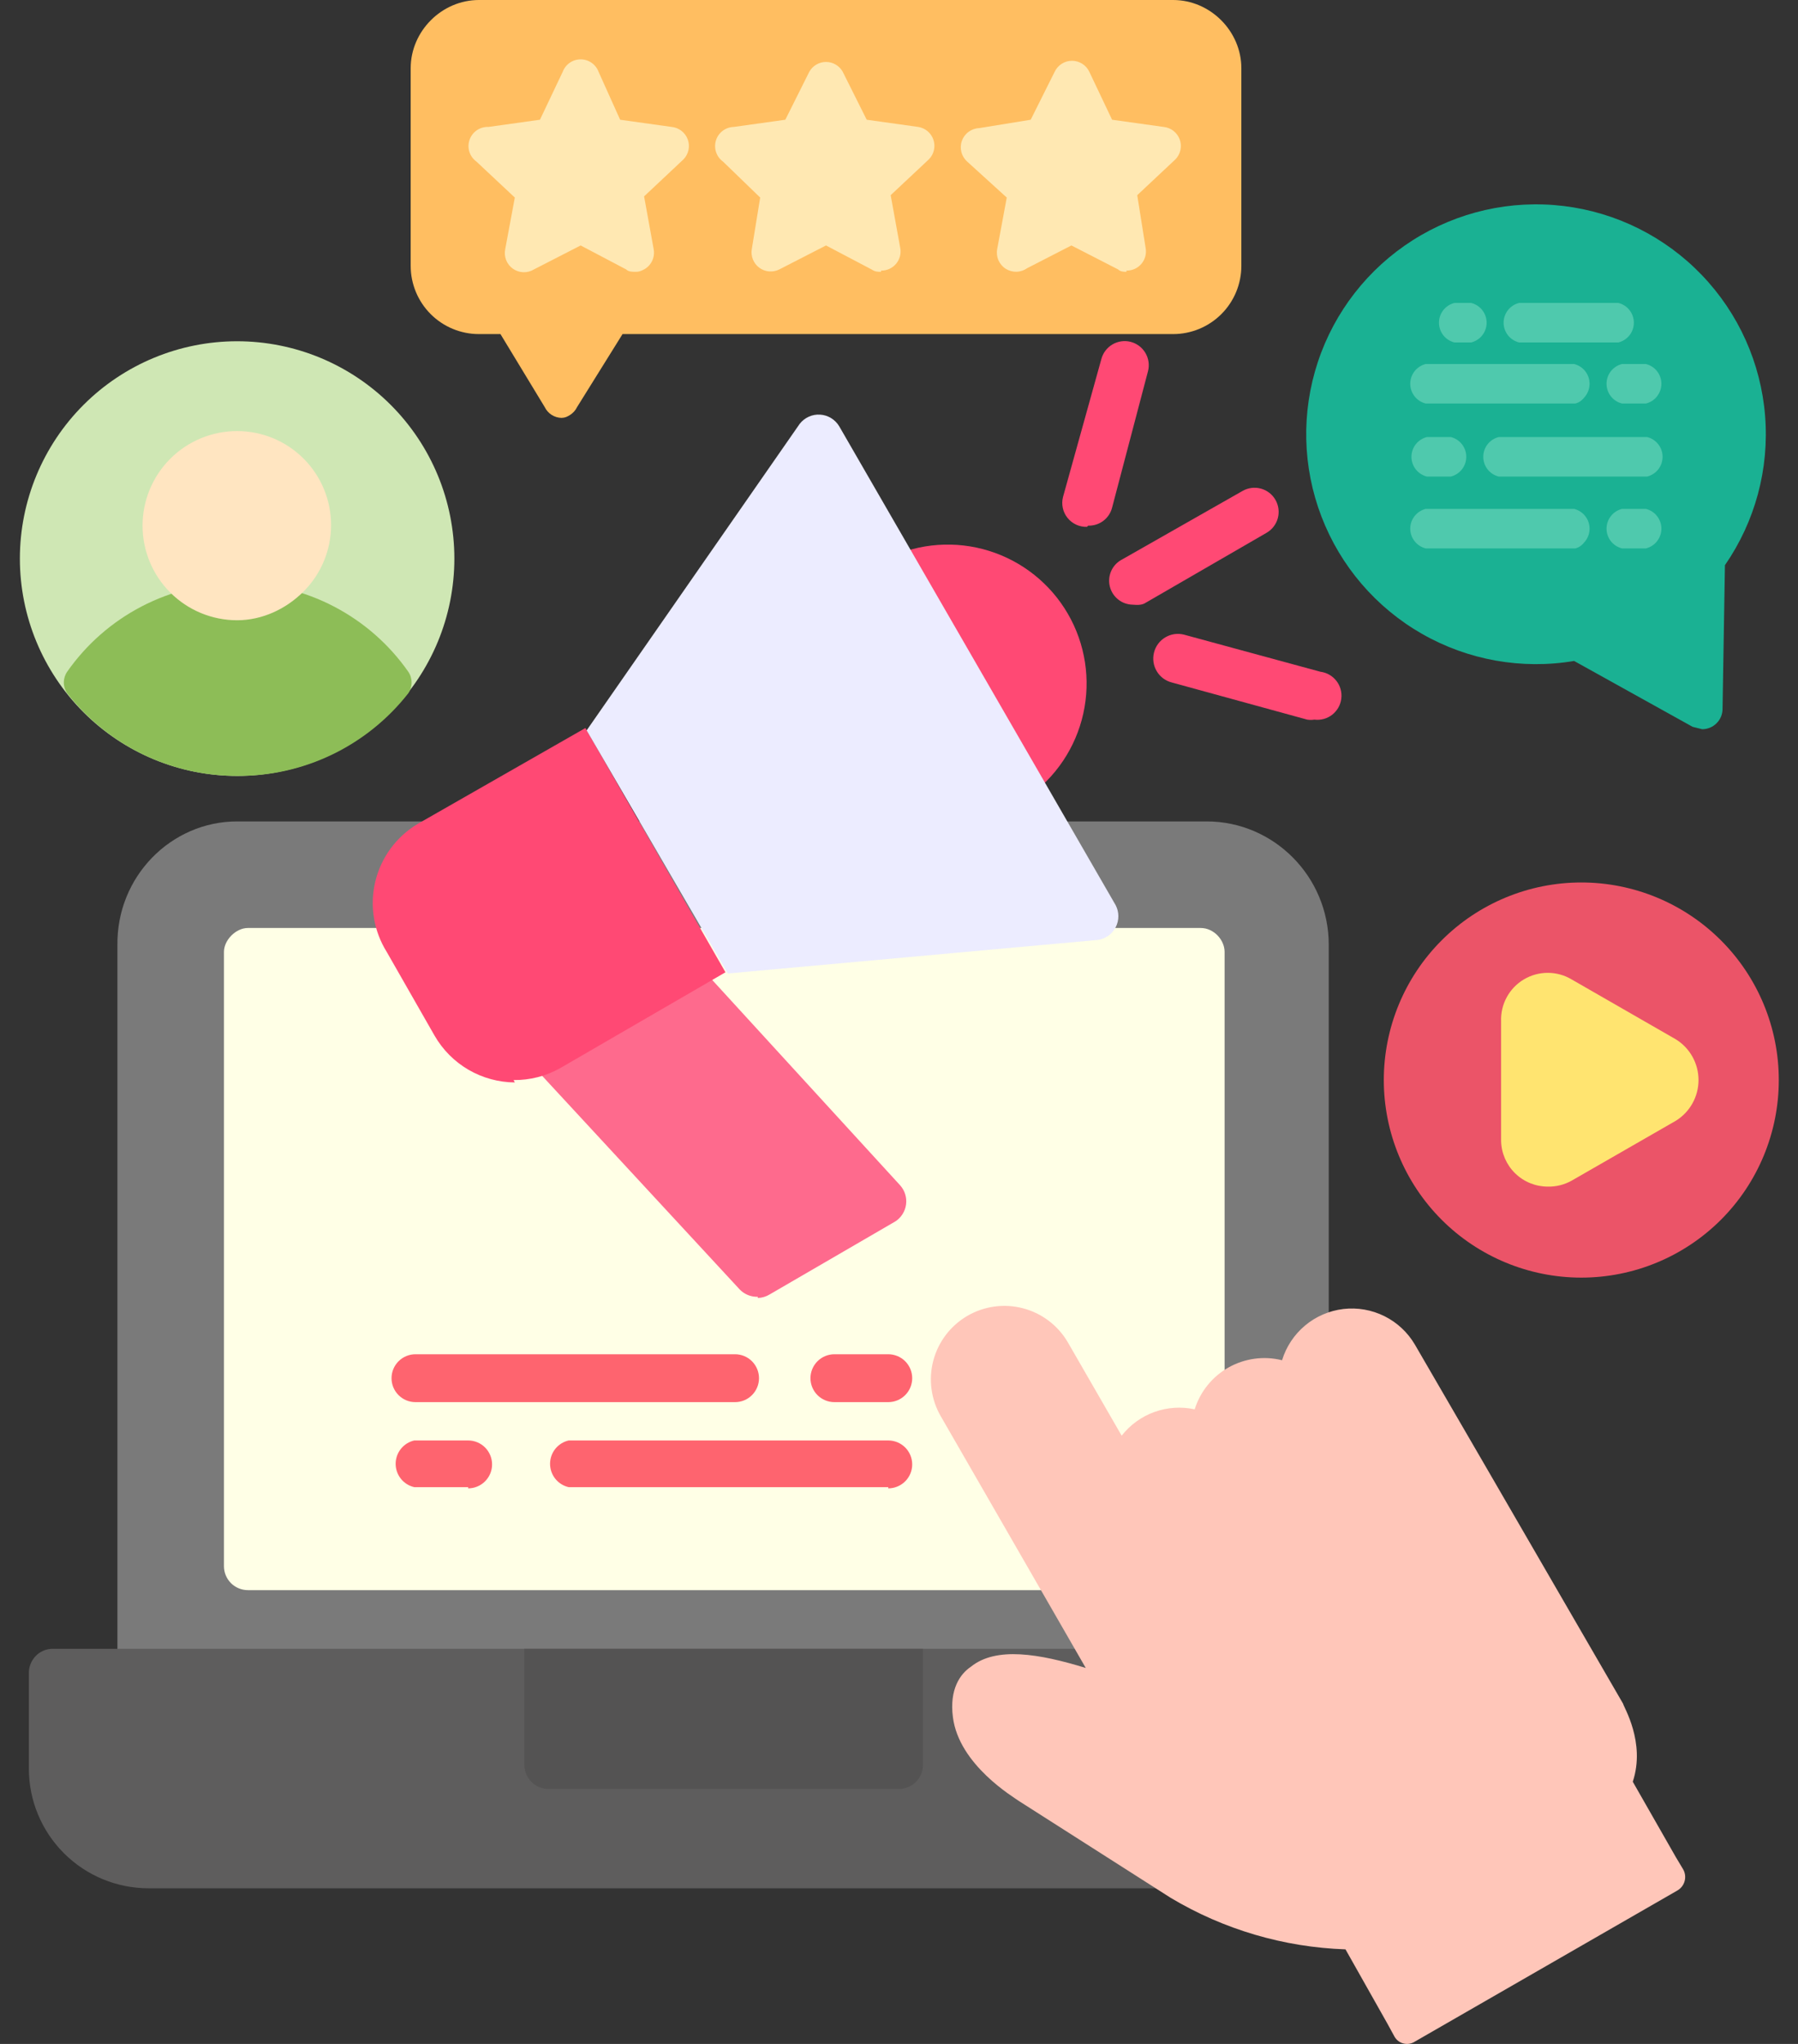
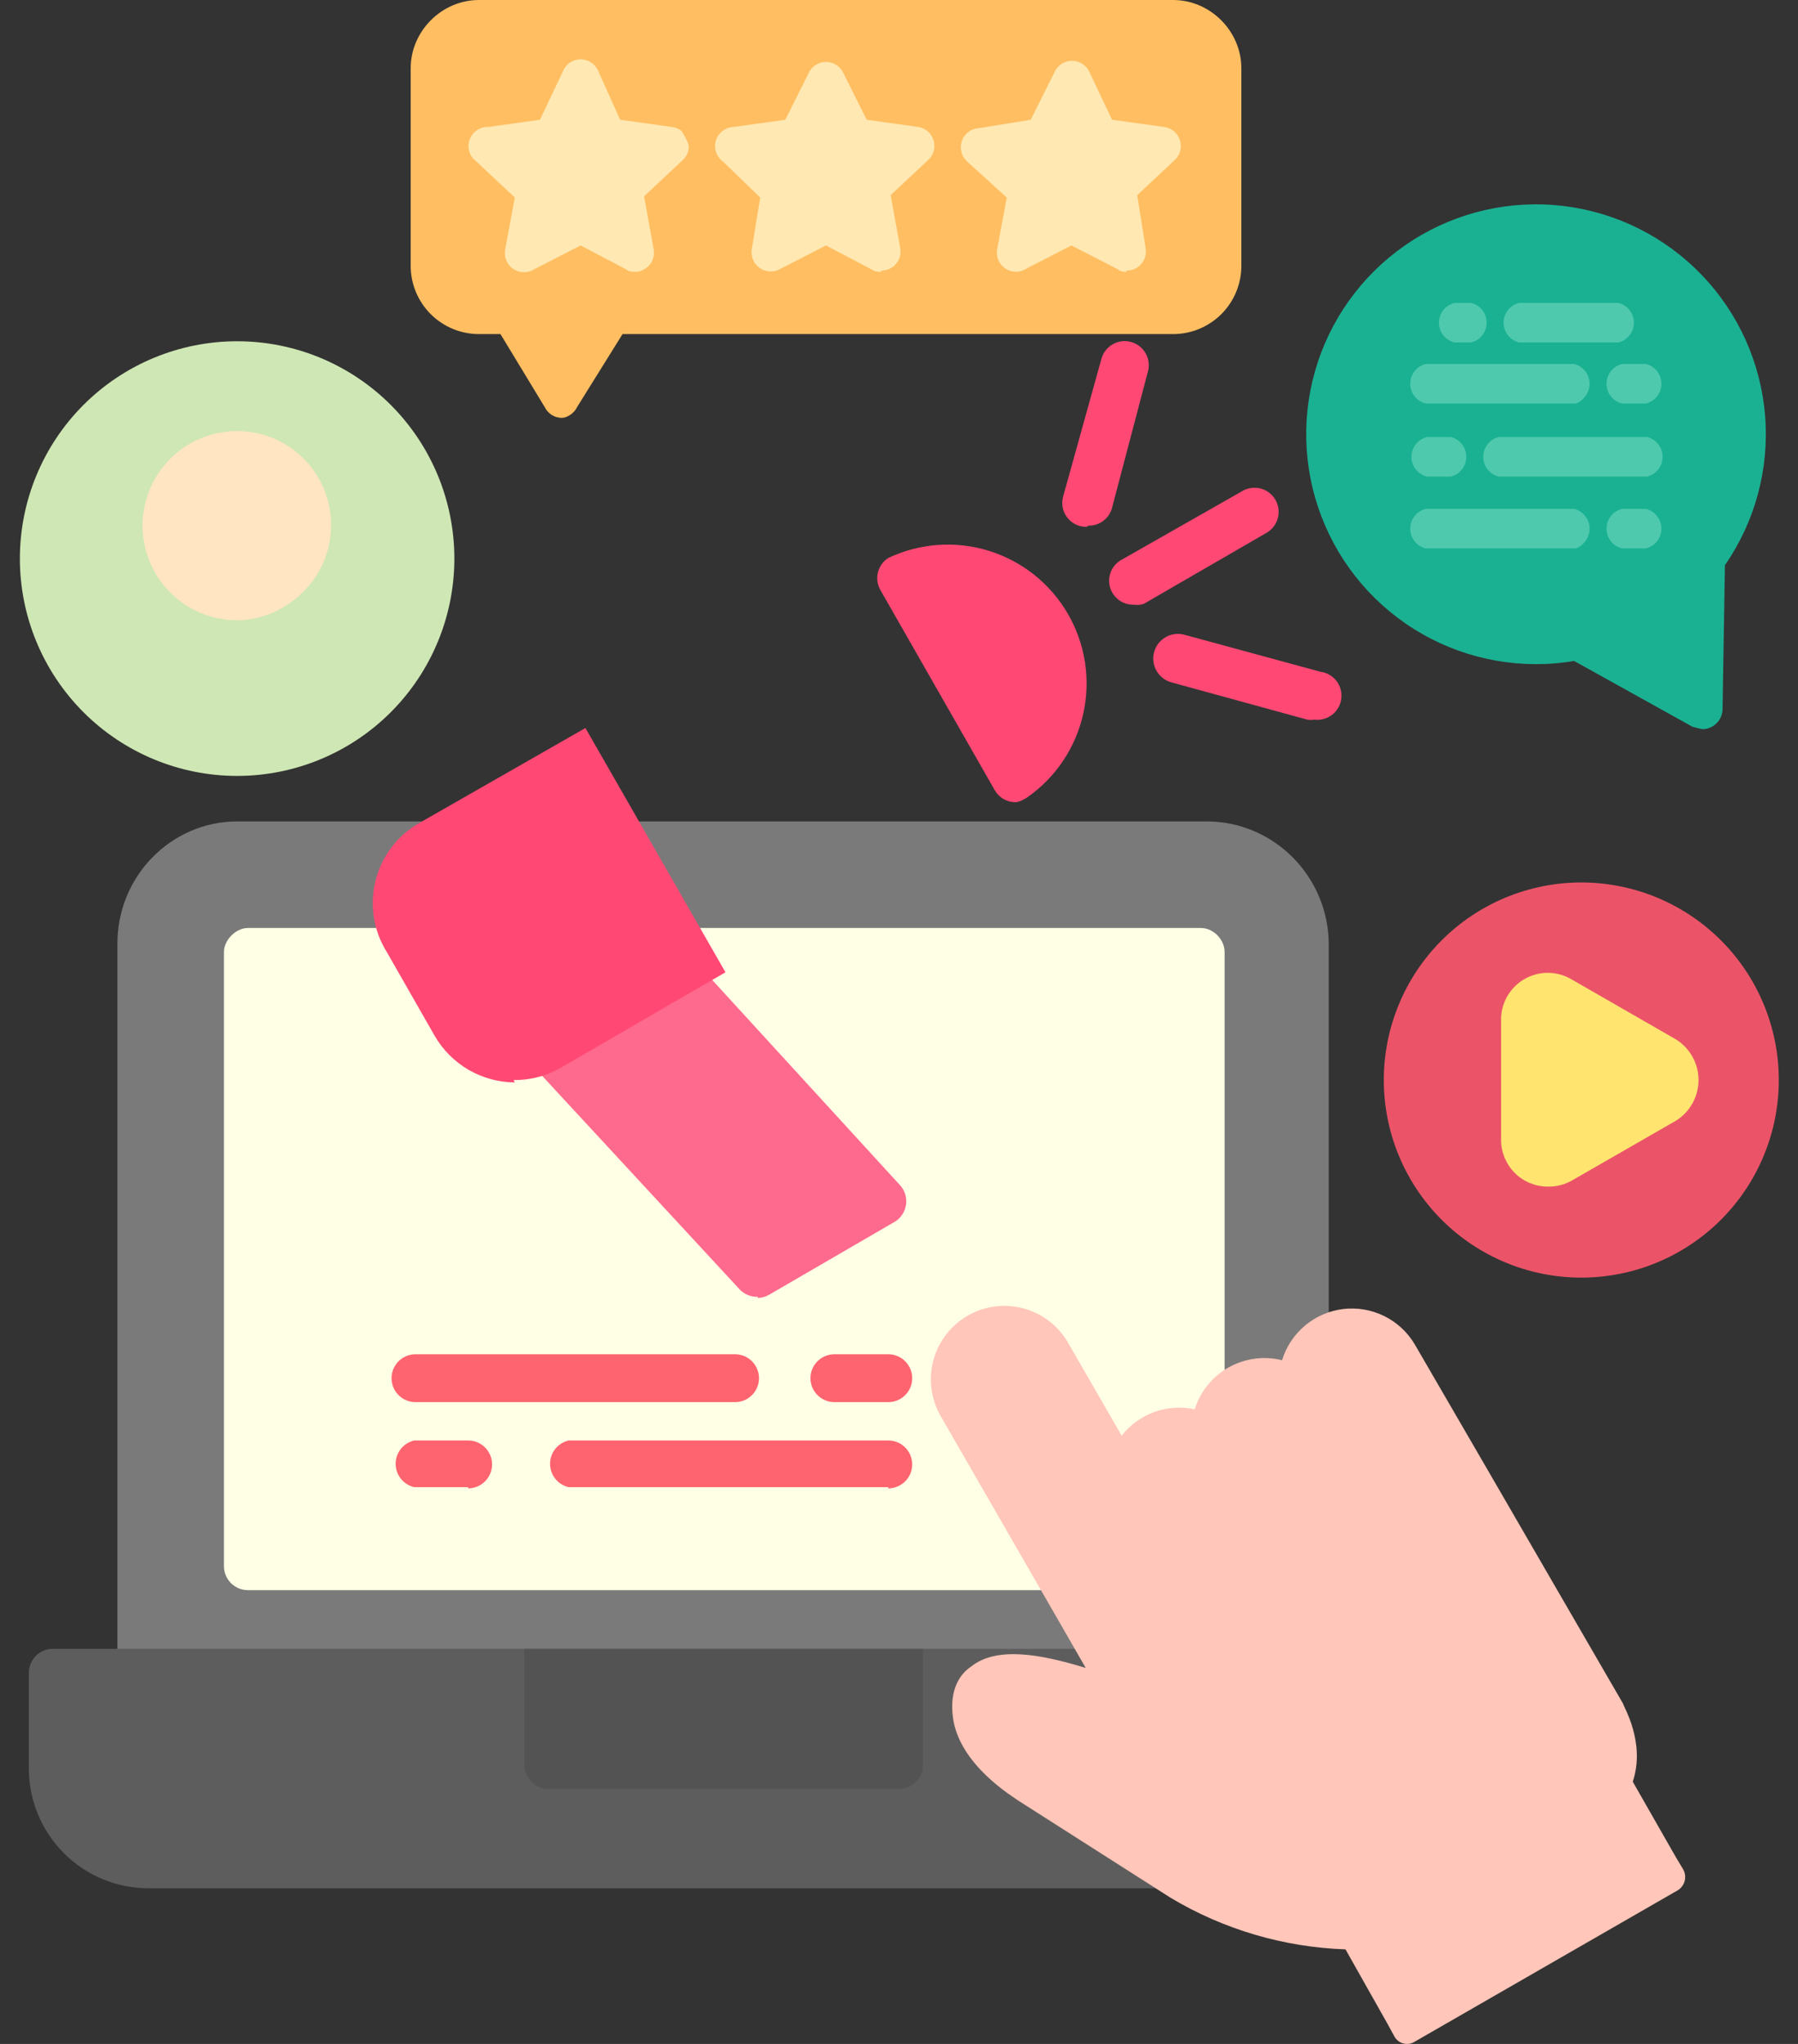
<svg xmlns="http://www.w3.org/2000/svg" width="88" height="100" viewBox="0 0 88 100" fill="none">
  <rect x="0" y="0" width="88" height="100" fill="#333333" stroke="none" />
  <path d="M53.785 83.012H6.919C6.608 83.012 6.31 82.888 6.09 82.669C5.871 82.449 5.747 82.151 5.747 81.84V46.28C5.689 42.883 8.383 40.188 11.605 40.188H59.057C62.338 40.188 65.033 42.883 65.033 46.222V65.554C65.115 65.718 65.158 65.898 65.158 66.081C65.158 66.264 65.115 66.445 65.033 66.609C65.016 66.77 64.966 66.927 64.885 67.068C64.804 67.209 64.695 67.332 64.564 67.429L55.601 82.777C55.511 82.938 55.385 83.075 55.233 83.178C55.08 83.281 54.906 83.347 54.723 83.369C54.541 83.392 54.355 83.372 54.182 83.31C54.009 83.247 53.911 83.145 53.785 83.012Z" fill="#7A7A7A" />
  <path d="M51.442 77.798H12.133C11.822 77.798 11.524 77.674 11.304 77.455C11.085 77.235 10.961 76.937 10.961 76.626V46.573C10.961 45.987 11.547 45.402 12.133 45.402H58.765C59.409 45.402 59.936 45.987 59.936 46.573V71.002C59.954 71.119 59.954 71.237 59.936 71.354C59.93 71.541 59.878 71.723 59.786 71.886C59.695 72.05 59.565 72.188 59.409 72.291L52.555 77.564C52.417 77.675 52.256 77.755 52.084 77.795C51.911 77.836 51.732 77.837 51.559 77.798H51.442Z" fill="#FFFFE6" />
  <path d="M57.827 92.385H7.27C5.717 92.385 4.227 91.768 3.128 90.669C2.029 89.57 1.412 88.08 1.412 86.527V81.84C1.412 81.254 1.881 80.668 2.584 80.668H54.371C54.658 80.573 54.972 80.594 55.245 80.725C55.518 80.856 55.73 81.088 55.835 81.371L58.765 90.686C58.867 90.863 58.921 91.063 58.922 91.267C58.922 91.471 58.87 91.672 58.769 91.85C58.669 92.027 58.523 92.175 58.348 92.279C58.172 92.384 57.973 92.44 57.769 92.443L57.827 92.385Z" fill="#5E5D5D" />
  <path d="M25.665 80.668H45.173V86.351C45.173 86.662 45.05 86.96 44.83 87.18C44.611 87.399 44.312 87.523 44.002 87.523H26.837C26.683 87.523 26.531 87.492 26.389 87.433C26.247 87.375 26.117 87.288 26.009 87.18C25.9 87.071 25.813 86.942 25.755 86.799C25.696 86.657 25.665 86.505 25.665 86.351V80.668Z" fill="#545353" />
  <path d="M79.386 91.858C79.183 91.855 78.985 91.799 78.811 91.696C78.636 91.594 78.491 91.447 78.39 91.272L76.046 87.406C75.944 87.227 75.889 87.025 75.889 86.82C75.889 86.614 75.944 86.412 76.046 86.234C76.515 85.355 75.929 84.301 75.929 84.301C75.778 84.035 75.737 83.722 75.813 83.427C75.89 83.131 76.079 82.877 76.339 82.719C76.605 82.568 76.918 82.526 77.214 82.603C77.509 82.679 77.763 82.868 77.921 83.129C78.222 83.668 78.412 84.262 78.483 84.875C78.553 85.488 78.502 86.109 78.331 86.703L80.323 90.1C80.425 90.277 80.479 90.477 80.48 90.681C80.481 90.886 80.428 91.086 80.328 91.264C80.227 91.442 80.082 91.59 79.906 91.694C79.731 91.798 79.531 91.855 79.327 91.858H79.386Z" fill="black" />
  <path d="M43.474 68.6H40.838C40.528 68.6 40.23 68.477 40.01 68.257C39.79 68.037 39.667 67.74 39.667 67.429C39.667 67.118 39.79 66.82 40.01 66.6C40.23 66.38 40.528 66.257 40.838 66.257H43.474C43.785 66.257 44.083 66.38 44.303 66.6C44.523 66.82 44.646 67.118 44.646 67.429C44.646 67.74 44.523 68.037 44.303 68.257C44.083 68.477 43.785 68.6 43.474 68.6ZM35.859 68.6H20.334C20.024 68.6 19.726 68.477 19.506 68.257C19.286 68.037 19.163 67.74 19.163 67.429C19.163 67.118 19.286 66.82 19.506 66.6C19.726 66.38 20.024 66.257 20.334 66.257H35.976C36.287 66.257 36.585 66.38 36.804 66.6C37.024 66.82 37.148 67.118 37.148 67.429C37.148 67.74 37.024 68.037 36.804 68.257C36.585 68.477 36.287 68.6 35.976 68.6H35.859ZM43.474 72.76H27.833C27.574 72.701 27.343 72.556 27.177 72.348C27.012 72.141 26.922 71.883 26.922 71.617C26.922 71.352 27.012 71.094 27.177 70.887C27.343 70.679 27.574 70.534 27.833 70.475H43.474C43.785 70.475 44.083 70.599 44.303 70.818C44.523 71.038 44.646 71.336 44.646 71.647C44.646 71.957 44.523 72.255 44.303 72.475C44.083 72.695 43.785 72.818 43.474 72.818V72.76ZM22.912 72.76H20.276C20.017 72.701 19.786 72.556 19.62 72.348C19.455 72.141 19.364 71.883 19.364 71.617C19.364 71.352 19.455 71.094 19.62 70.887C19.786 70.679 20.017 70.534 20.276 70.475H22.912C23.223 70.475 23.521 70.599 23.74 70.818C23.96 71.038 24.084 71.336 24.084 71.647C24.084 71.957 23.96 72.255 23.74 72.475C23.521 72.695 23.223 72.818 22.912 72.818V72.76Z" fill="#FE646F" />
  <path d="M49.684 39.25C49.482 39.247 49.284 39.191 49.109 39.089C48.934 38.986 48.79 38.84 48.688 38.664L43.064 28.823C42.931 28.563 42.899 28.263 42.975 27.982C43.051 27.7 43.229 27.457 43.474 27.299C45.015 26.569 46.774 26.444 48.402 26.95C50.031 27.456 51.409 28.555 52.265 30.03C53.12 31.505 53.39 33.248 53.02 34.912C52.651 36.577 51.669 38.041 50.27 39.016C50.094 39.125 49.892 39.245 49.684 39.25Z" fill="#FF4974" />
  <path d="M37.089 63.445C36.926 63.451 36.764 63.423 36.612 63.362C36.461 63.302 36.324 63.21 36.21 63.094L26.075 52.139C25.961 52.017 25.874 51.872 25.82 51.713C25.766 51.555 25.747 51.386 25.764 51.22C25.78 51.053 25.832 50.892 25.916 50.748C26.001 50.603 26.115 50.478 26.251 50.381L32.461 46.691C32.695 46.555 32.968 46.504 33.235 46.547C33.502 46.589 33.746 46.723 33.925 46.925L44.06 57.997C44.172 58.123 44.255 58.271 44.304 58.432C44.353 58.593 44.367 58.763 44.345 58.929C44.323 59.096 44.265 59.256 44.175 59.398C44.086 59.541 43.967 59.662 43.826 59.755L37.675 63.328C37.498 63.437 37.296 63.498 37.089 63.504V63.445Z" fill="#FE6A8D" />
  <path d="M25.197 52.959C24.4 52.953 23.619 52.739 22.93 52.339C22.242 51.938 21.67 51.364 21.272 50.674L18.928 46.573C18.61 46.064 18.397 45.495 18.301 44.902C18.205 44.309 18.229 43.703 18.371 43.119C18.513 42.535 18.77 41.985 19.127 41.502C19.485 41.019 19.935 40.612 20.451 40.305L28.653 35.618L35.507 47.569L27.423 52.256C26.727 52.65 25.938 52.852 25.138 52.842L25.197 52.959Z" fill="#FF4974" />
-   <path d="M28.712 35.735L39.139 20.738C39.256 20.587 39.408 20.467 39.582 20.388C39.756 20.309 39.946 20.274 40.137 20.286C40.328 20.297 40.512 20.355 40.675 20.454C40.839 20.554 40.975 20.691 41.073 20.855L54.605 44.288C54.691 44.455 54.736 44.639 54.736 44.827C54.736 45.014 54.691 45.199 54.605 45.365C54.519 45.532 54.395 45.675 54.242 45.783C54.089 45.892 53.912 45.962 53.727 45.987L35.624 47.628L28.712 35.735Z" fill="#ECECFF" />
  <path d="M55.425 29.584C55.173 29.578 54.93 29.49 54.732 29.334C54.533 29.178 54.391 28.962 54.325 28.719C54.259 28.475 54.274 28.217 54.366 27.983C54.459 27.748 54.625 27.549 54.84 27.417L60.815 24.019C61.087 23.864 61.409 23.823 61.712 23.905C62.014 23.987 62.271 24.186 62.426 24.458C62.581 24.73 62.622 25.053 62.54 25.355C62.458 25.657 62.258 25.914 61.987 26.069L56.011 29.526C55.829 29.615 55.627 29.597 55.425 29.584ZM53.199 25.776C53.017 25.782 52.837 25.746 52.671 25.669C52.506 25.593 52.361 25.48 52.247 25.337C52.133 25.195 52.054 25.029 52.016 24.851C51.978 24.672 51.982 24.488 52.028 24.312L53.902 17.575C53.98 17.272 54.175 17.012 54.444 16.853C54.713 16.694 55.035 16.648 55.337 16.725C55.641 16.803 55.9 16.998 56.059 17.267C56.219 17.536 56.265 17.858 56.187 18.161L54.429 24.839C54.363 25.097 54.211 25.324 53.998 25.484C53.785 25.644 53.524 25.726 53.258 25.718L53.199 25.776ZM64.33 35.208C64.213 35.226 64.095 35.226 63.978 35.208L57.359 33.392C57.048 33.315 56.781 33.117 56.616 32.842C56.451 32.567 56.402 32.238 56.48 31.928C56.557 31.617 56.755 31.35 57.03 31.185C57.305 31.02 57.634 30.971 57.944 31.049L64.623 32.865C64.934 32.904 65.216 33.065 65.408 33.312C65.601 33.559 65.687 33.872 65.648 34.183C65.609 34.494 65.448 34.776 65.201 34.969C64.954 35.161 64.641 35.247 64.33 35.208Z" fill="#FF4974" />
  <path d="M77.394 62.508C74.83 62.508 72.372 61.489 70.559 59.677C68.746 57.864 67.728 55.405 67.728 52.842C67.728 50.278 68.746 47.819 70.559 46.007C72.372 44.194 74.83 43.175 77.394 43.175C79.957 43.175 82.416 44.194 84.229 46.007C86.042 47.819 87.06 50.278 87.06 52.842C87.06 55.405 86.042 57.864 84.229 59.677C82.416 61.489 79.957 62.508 77.394 62.508Z" fill="#EB5468" />
  <path d="M75.754 58.055C75.158 58.056 74.585 57.823 74.158 57.407C73.732 56.991 73.484 56.425 73.469 55.829V49.971C73.453 49.559 73.548 49.151 73.745 48.79C73.941 48.428 74.232 48.126 74.586 47.916C74.94 47.706 75.345 47.595 75.756 47.596C76.168 47.597 76.572 47.709 76.925 47.921L82.022 50.85C82.361 51.06 82.641 51.353 82.835 51.702C83.029 52.05 83.131 52.443 83.131 52.842C83.131 53.24 83.029 53.633 82.835 53.981C82.641 54.33 82.361 54.623 82.022 54.833L76.925 57.762C76.568 57.963 76.163 58.065 75.754 58.055Z" fill="#FFE470" />
  <path d="M83.311 35.677L82.842 35.56L77.042 32.338C74.482 32.768 71.852 32.3 69.598 31.012C67.344 29.724 65.605 27.696 64.676 25.272C63.746 22.848 63.684 20.177 64.499 17.713C65.315 15.248 66.958 13.141 69.149 11.75C71.341 10.358 73.946 9.768 76.524 10.078C79.101 10.389 81.492 11.581 83.29 13.454C85.088 15.326 86.184 17.762 86.39 20.35C86.597 22.938 85.902 25.517 84.424 27.651L84.307 34.681C84.307 34.945 84.202 35.199 84.015 35.385C83.828 35.572 83.575 35.677 83.311 35.677Z" fill="#1AB193" />
  <path d="M80.616 19.742H79.386C79.17 19.689 78.978 19.565 78.841 19.39C78.704 19.214 78.629 18.998 78.629 18.776C78.629 18.553 78.704 18.337 78.841 18.162C78.978 17.987 79.17 17.863 79.386 17.809H80.557C80.773 17.863 80.965 17.987 81.102 18.162C81.239 18.337 81.314 18.553 81.314 18.776C81.314 18.998 81.239 19.214 81.102 19.39C80.965 19.565 80.773 19.689 80.557 19.742H80.616ZM77.101 19.742H69.778C69.562 19.689 69.371 19.565 69.234 19.39C69.096 19.214 69.022 18.998 69.022 18.776C69.022 18.553 69.096 18.337 69.234 18.162C69.371 17.987 69.562 17.863 69.778 17.809H77.042C77.258 17.863 77.45 17.987 77.587 18.162C77.724 18.337 77.799 18.553 77.799 18.776C77.799 18.998 77.724 19.214 77.587 19.39C77.45 19.565 77.317 19.689 77.101 19.742ZM80.616 23.316H73.352C73.136 23.262 72.944 23.138 72.807 22.963C72.67 22.788 72.596 22.572 72.596 22.349C72.596 22.127 72.67 21.911 72.807 21.736C72.944 21.561 73.136 21.436 73.352 21.383H80.616C80.832 21.436 81.023 21.561 81.161 21.736C81.298 21.911 81.372 22.127 81.372 22.349C81.372 22.572 81.298 22.788 81.161 22.963C81.023 23.138 80.832 23.262 80.616 23.316ZM71.008 23.316H69.837C69.621 23.262 69.429 23.138 69.292 22.963C69.155 22.788 69.081 22.572 69.081 22.349C69.081 22.127 69.155 21.911 69.292 21.736C69.429 21.561 69.621 21.436 69.837 21.383H71.008C71.224 21.436 71.416 21.561 71.553 21.736C71.69 21.911 71.764 22.127 71.764 22.349C71.764 22.572 71.69 22.788 71.553 22.963C71.416 23.138 71.224 23.262 71.008 23.316ZM80.616 26.831H79.386C79.17 26.777 78.978 26.653 78.841 26.478C78.704 26.303 78.629 26.087 78.629 25.864C78.629 25.642 78.704 25.426 78.841 25.251C78.978 25.076 79.17 24.951 79.386 24.898H80.557C80.773 24.951 80.965 25.076 81.102 25.251C81.239 25.426 81.314 25.642 81.314 25.864C81.314 26.087 81.239 26.303 81.102 26.478C80.965 26.653 80.773 26.777 80.557 26.831H80.616ZM77.101 26.831H69.778C69.562 26.777 69.371 26.653 69.234 26.478C69.096 26.303 69.022 26.087 69.022 25.864C69.022 25.642 69.096 25.426 69.234 25.251C69.371 25.076 69.562 24.951 69.778 24.898H77.042C77.258 24.951 77.45 25.076 77.587 25.251C77.724 25.426 77.799 25.642 77.799 25.864C77.799 26.087 77.724 26.303 77.587 26.478C77.45 26.653 77.317 26.777 77.101 26.831ZM72.004 16.755H71.184C70.968 16.701 70.776 16.577 70.639 16.402C70.502 16.227 70.428 16.011 70.428 15.788C70.428 15.566 70.502 15.35 70.639 15.175C70.776 14.999 70.968 14.875 71.184 14.822H72.004C72.22 14.875 72.412 14.999 72.549 15.175C72.686 15.35 72.76 15.566 72.76 15.788C72.76 16.011 72.686 16.227 72.549 16.402C72.412 16.577 72.22 16.701 72.004 16.755ZM79.21 16.755H74.348C74.132 16.701 73.94 16.577 73.803 16.402C73.666 16.227 73.591 16.011 73.591 15.788C73.591 15.566 73.666 15.35 73.803 15.175C73.94 14.999 74.132 14.875 74.348 14.822H79.21C79.426 14.875 79.618 14.999 79.755 15.175C79.892 15.35 79.966 15.566 79.966 15.788C79.966 16.011 79.892 16.227 79.755 16.402C79.618 16.577 79.426 16.701 79.21 16.755Z" fill="#4FC9AD" />
  <path d="M27.481 20.445C27.309 20.441 27.142 20.39 26.997 20.297C26.853 20.204 26.736 20.073 26.661 19.918L24.494 16.345H23.439C22.554 16.345 21.704 15.993 21.078 15.367C20.452 14.74 20.1 13.891 20.1 13.005V3.339C20.1 1.523 21.623 0 23.439 0H57.417C59.233 0 60.756 1.523 60.756 3.339V13.005C60.756 13.891 60.405 14.74 59.778 15.367C59.152 15.993 58.303 16.345 57.417 16.345H30.469L28.243 19.918C28.168 20.073 28.052 20.204 27.907 20.297C27.762 20.39 27.653 20.441 27.481 20.445Z" fill="#FFBE61" />
-   <path d="M31.113 13.298C30.938 13.298 30.762 13.298 30.645 13.181L28.419 12.009L26.134 13.181C25.978 13.277 25.797 13.325 25.613 13.319C25.43 13.312 25.252 13.253 25.103 13.147C24.953 13.041 24.838 12.893 24.771 12.722C24.705 12.551 24.69 12.364 24.728 12.185L25.197 9.666L23.322 7.909C23.158 7.791 23.036 7.624 22.974 7.431C22.913 7.239 22.915 7.032 22.981 6.841C23.047 6.65 23.173 6.485 23.34 6.371C23.507 6.258 23.706 6.201 23.908 6.21L26.427 5.858L27.54 3.515C27.607 3.336 27.727 3.181 27.884 3.072C28.041 2.962 28.227 2.904 28.419 2.904C28.61 2.904 28.797 2.962 28.954 3.072C29.111 3.181 29.231 3.336 29.297 3.515L30.352 5.858L32.871 6.21C33.046 6.227 33.213 6.293 33.352 6.4C33.492 6.508 33.598 6.652 33.659 6.817C33.721 6.982 33.734 7.161 33.698 7.333C33.662 7.506 33.579 7.664 33.457 7.792L31.524 9.608L31.992 12.185C32.018 12.322 32.014 12.463 31.979 12.598C31.943 12.733 31.878 12.858 31.789 12.965C31.699 13.072 31.586 13.157 31.459 13.214C31.332 13.272 31.253 13.301 31.113 13.298ZM43.123 13.298C42.947 13.298 42.83 13.298 42.654 13.181L40.428 12.009L38.144 13.181C37.988 13.26 37.815 13.294 37.641 13.279C37.468 13.265 37.302 13.202 37.163 13.099C37.023 12.995 36.914 12.855 36.85 12.694C36.785 12.533 36.766 12.357 36.796 12.185L37.206 9.666L35.39 7.909C35.23 7.794 35.11 7.632 35.048 7.445C34.985 7.259 34.983 7.057 35.041 6.869C35.099 6.681 35.215 6.516 35.373 6.398C35.53 6.28 35.721 6.214 35.917 6.21L38.436 5.858L39.608 3.515C39.689 3.368 39.808 3.246 39.952 3.161C40.096 3.076 40.261 3.031 40.428 3.031C40.596 3.031 40.76 3.076 40.904 3.161C41.048 3.246 41.167 3.368 41.248 3.515L42.42 5.858L44.939 6.21C45.109 6.236 45.269 6.309 45.401 6.42C45.532 6.531 45.631 6.676 45.685 6.84C45.74 7.003 45.748 7.178 45.71 7.346C45.671 7.514 45.587 7.668 45.466 7.792L43.592 9.549L44.06 12.127C44.087 12.264 44.082 12.405 44.047 12.54C44.011 12.674 43.946 12.8 43.857 12.906C43.767 13.013 43.654 13.098 43.528 13.156C43.401 13.213 43.262 13.242 43.123 13.24V13.298ZM55.133 13.298C55.015 13.298 54.84 13.298 54.722 13.181L52.438 12.009L50.27 13.123C50.118 13.231 49.937 13.291 49.75 13.296C49.563 13.3 49.379 13.249 49.221 13.148C49.064 13.048 48.94 12.902 48.866 12.73C48.792 12.559 48.771 12.369 48.806 12.185L49.274 9.666L47.341 7.909C47.2 7.785 47.1 7.621 47.053 7.44C47.006 7.258 47.014 7.066 47.078 6.89C47.141 6.713 47.255 6.559 47.407 6.449C47.558 6.338 47.739 6.275 47.927 6.268L50.446 5.858L51.617 3.515C51.693 3.353 51.813 3.216 51.963 3.121C52.114 3.025 52.288 2.974 52.467 2.974C52.645 2.974 52.82 3.025 52.971 3.121C53.121 3.216 53.241 3.353 53.316 3.515L54.429 5.858L56.949 6.21C57.124 6.227 57.291 6.293 57.43 6.4C57.569 6.508 57.676 6.652 57.737 6.817C57.798 6.982 57.811 7.161 57.776 7.333C57.74 7.506 57.656 7.664 57.534 7.792L55.66 9.549L56.07 12.127C56.096 12.264 56.091 12.405 56.056 12.54C56.021 12.674 55.956 12.8 55.866 12.906C55.776 13.013 55.664 13.098 55.537 13.156C55.41 13.213 55.272 13.242 55.133 13.24V13.298Z" fill="#FFE8B2" />
+   <path d="M31.113 13.298C30.938 13.298 30.762 13.298 30.645 13.181L28.419 12.009L26.134 13.181C25.978 13.277 25.797 13.325 25.613 13.319C25.43 13.312 25.252 13.253 25.103 13.147C24.953 13.041 24.838 12.893 24.771 12.722C24.705 12.551 24.69 12.364 24.728 12.185L25.197 9.666L23.322 7.909C23.158 7.791 23.036 7.624 22.974 7.431C22.913 7.239 22.915 7.032 22.981 6.841C23.047 6.65 23.173 6.485 23.34 6.371C23.507 6.258 23.706 6.201 23.908 6.21L26.427 5.858L27.54 3.515C27.607 3.336 27.727 3.181 27.884 3.072C28.041 2.962 28.227 2.904 28.419 2.904C28.61 2.904 28.797 2.962 28.954 3.072C29.111 3.181 29.231 3.336 29.297 3.515L30.352 5.858L32.871 6.21C33.046 6.227 33.213 6.293 33.352 6.4C33.721 6.982 33.734 7.161 33.698 7.333C33.662 7.506 33.579 7.664 33.457 7.792L31.524 9.608L31.992 12.185C32.018 12.322 32.014 12.463 31.979 12.598C31.943 12.733 31.878 12.858 31.789 12.965C31.699 13.072 31.586 13.157 31.459 13.214C31.332 13.272 31.253 13.301 31.113 13.298ZM43.123 13.298C42.947 13.298 42.83 13.298 42.654 13.181L40.428 12.009L38.144 13.181C37.988 13.26 37.815 13.294 37.641 13.279C37.468 13.265 37.302 13.202 37.163 13.099C37.023 12.995 36.914 12.855 36.85 12.694C36.785 12.533 36.766 12.357 36.796 12.185L37.206 9.666L35.39 7.909C35.23 7.794 35.11 7.632 35.048 7.445C34.985 7.259 34.983 7.057 35.041 6.869C35.099 6.681 35.215 6.516 35.373 6.398C35.53 6.28 35.721 6.214 35.917 6.21L38.436 5.858L39.608 3.515C39.689 3.368 39.808 3.246 39.952 3.161C40.096 3.076 40.261 3.031 40.428 3.031C40.596 3.031 40.76 3.076 40.904 3.161C41.048 3.246 41.167 3.368 41.248 3.515L42.42 5.858L44.939 6.21C45.109 6.236 45.269 6.309 45.401 6.42C45.532 6.531 45.631 6.676 45.685 6.84C45.74 7.003 45.748 7.178 45.71 7.346C45.671 7.514 45.587 7.668 45.466 7.792L43.592 9.549L44.06 12.127C44.087 12.264 44.082 12.405 44.047 12.54C44.011 12.674 43.946 12.8 43.857 12.906C43.767 13.013 43.654 13.098 43.528 13.156C43.401 13.213 43.262 13.242 43.123 13.24V13.298ZM55.133 13.298C55.015 13.298 54.84 13.298 54.722 13.181L52.438 12.009L50.27 13.123C50.118 13.231 49.937 13.291 49.75 13.296C49.563 13.3 49.379 13.249 49.221 13.148C49.064 13.048 48.94 12.902 48.866 12.73C48.792 12.559 48.771 12.369 48.806 12.185L49.274 9.666L47.341 7.909C47.2 7.785 47.1 7.621 47.053 7.44C47.006 7.258 47.014 7.066 47.078 6.89C47.141 6.713 47.255 6.559 47.407 6.449C47.558 6.338 47.739 6.275 47.927 6.268L50.446 5.858L51.617 3.515C51.693 3.353 51.813 3.216 51.963 3.121C52.114 3.025 52.288 2.974 52.467 2.974C52.645 2.974 52.82 3.025 52.971 3.121C53.121 3.216 53.241 3.353 53.316 3.515L54.429 5.858L56.949 6.21C57.124 6.227 57.291 6.293 57.43 6.4C57.569 6.508 57.676 6.652 57.737 6.817C57.798 6.982 57.811 7.161 57.776 7.333C57.74 7.506 57.656 7.664 57.534 7.792L55.66 9.549L56.07 12.127C56.096 12.264 56.091 12.405 56.056 12.54C56.021 12.674 55.956 12.8 55.866 12.906C55.776 13.013 55.664 13.098 55.537 13.156C55.41 13.213 55.272 13.242 55.133 13.24V13.298Z" fill="#FFE8B2" />
  <path d="M11.605 37.962C8.786 37.962 6.081 36.841 4.087 34.847C2.093 32.853 0.973 30.149 0.973 27.329C0.973 24.509 2.093 21.804 4.087 19.81C6.081 17.816 8.786 16.696 11.605 16.696C14.425 16.696 17.13 17.816 19.124 19.81C21.118 21.804 22.238 24.509 22.238 27.329C22.238 30.149 21.118 32.853 19.124 34.847C17.13 36.841 14.425 37.962 11.605 37.962Z" fill="#CFE7B4" />
-   <path d="M11.605 37.962C10.003 37.964 8.421 37.602 6.979 36.901C5.538 36.201 4.275 35.181 3.287 33.919C3.181 33.764 3.124 33.58 3.124 33.392C3.124 33.204 3.181 33.02 3.287 32.865C4.227 31.523 5.476 30.428 6.929 29.672C8.383 28.916 9.997 28.521 11.635 28.521C13.273 28.521 14.887 28.916 16.34 29.672C17.793 30.428 19.043 31.523 19.983 32.865C20.089 33.02 20.145 33.204 20.145 33.392C20.145 33.58 20.089 33.764 19.983 33.919C18.988 35.189 17.716 36.213 16.264 36.914C14.812 37.615 13.218 37.973 11.605 37.962Z" fill="#8DBD57" />
  <path d="M11.605 30.346C10.378 30.346 9.201 29.858 8.333 28.99C7.465 28.122 6.977 26.945 6.977 25.718C6.977 24.49 7.465 23.313 8.333 22.445C9.201 21.577 10.378 21.09 11.605 21.09C12.825 21.09 13.995 21.574 14.857 22.437C15.72 23.299 16.204 24.469 16.204 25.689C16.204 26.908 15.72 28.078 14.857 28.94C13.995 29.803 12.825 30.346 11.605 30.346Z" fill="#FFE5C1" />
  <path d="M67.903 99.005L65.853 95.373C62.835 95.269 59.892 94.403 57.3 92.854L49.86 88.109C49.626 87.933 46.931 86.351 46.638 84.008C46.462 82.66 46.989 81.899 47.517 81.547C48.747 80.551 50.856 80.903 53.141 81.606L46.052 69.303C45.571 68.48 45.436 67.499 45.677 66.576C45.919 65.653 46.517 64.864 47.341 64.382C48.164 63.901 49.145 63.766 50.068 64.008C50.991 64.249 51.78 64.848 52.262 65.671L54.898 70.241C55.312 69.712 55.867 69.31 56.499 69.082C57.132 68.854 57.815 68.809 58.472 68.952C58.743 68.082 59.338 67.348 60.133 66.901C60.928 66.455 61.864 66.329 62.748 66.55C62.951 65.886 63.343 65.295 63.876 64.85C64.409 64.404 65.061 64.124 65.751 64.043C66.441 63.963 67.139 64.085 67.761 64.395C68.382 64.704 68.9 65.189 69.251 65.788L72.824 71.94L79.444 83.363C79.444 83.481 80.557 85.238 79.913 87.171L82.022 90.862L82.373 91.448C82.425 91.536 82.459 91.633 82.472 91.735C82.485 91.836 82.478 91.939 82.45 92.037C82.423 92.135 82.376 92.227 82.313 92.307C82.249 92.387 82.17 92.453 82.081 92.502L69.251 99.884C69.171 99.936 69.081 99.972 68.987 99.989C68.892 100.006 68.796 100.003 68.702 99.981C68.609 99.959 68.521 99.919 68.444 99.862C68.367 99.805 68.303 99.732 68.255 99.649L67.903 99.005Z" fill="#FFC6B9" />
</svg>